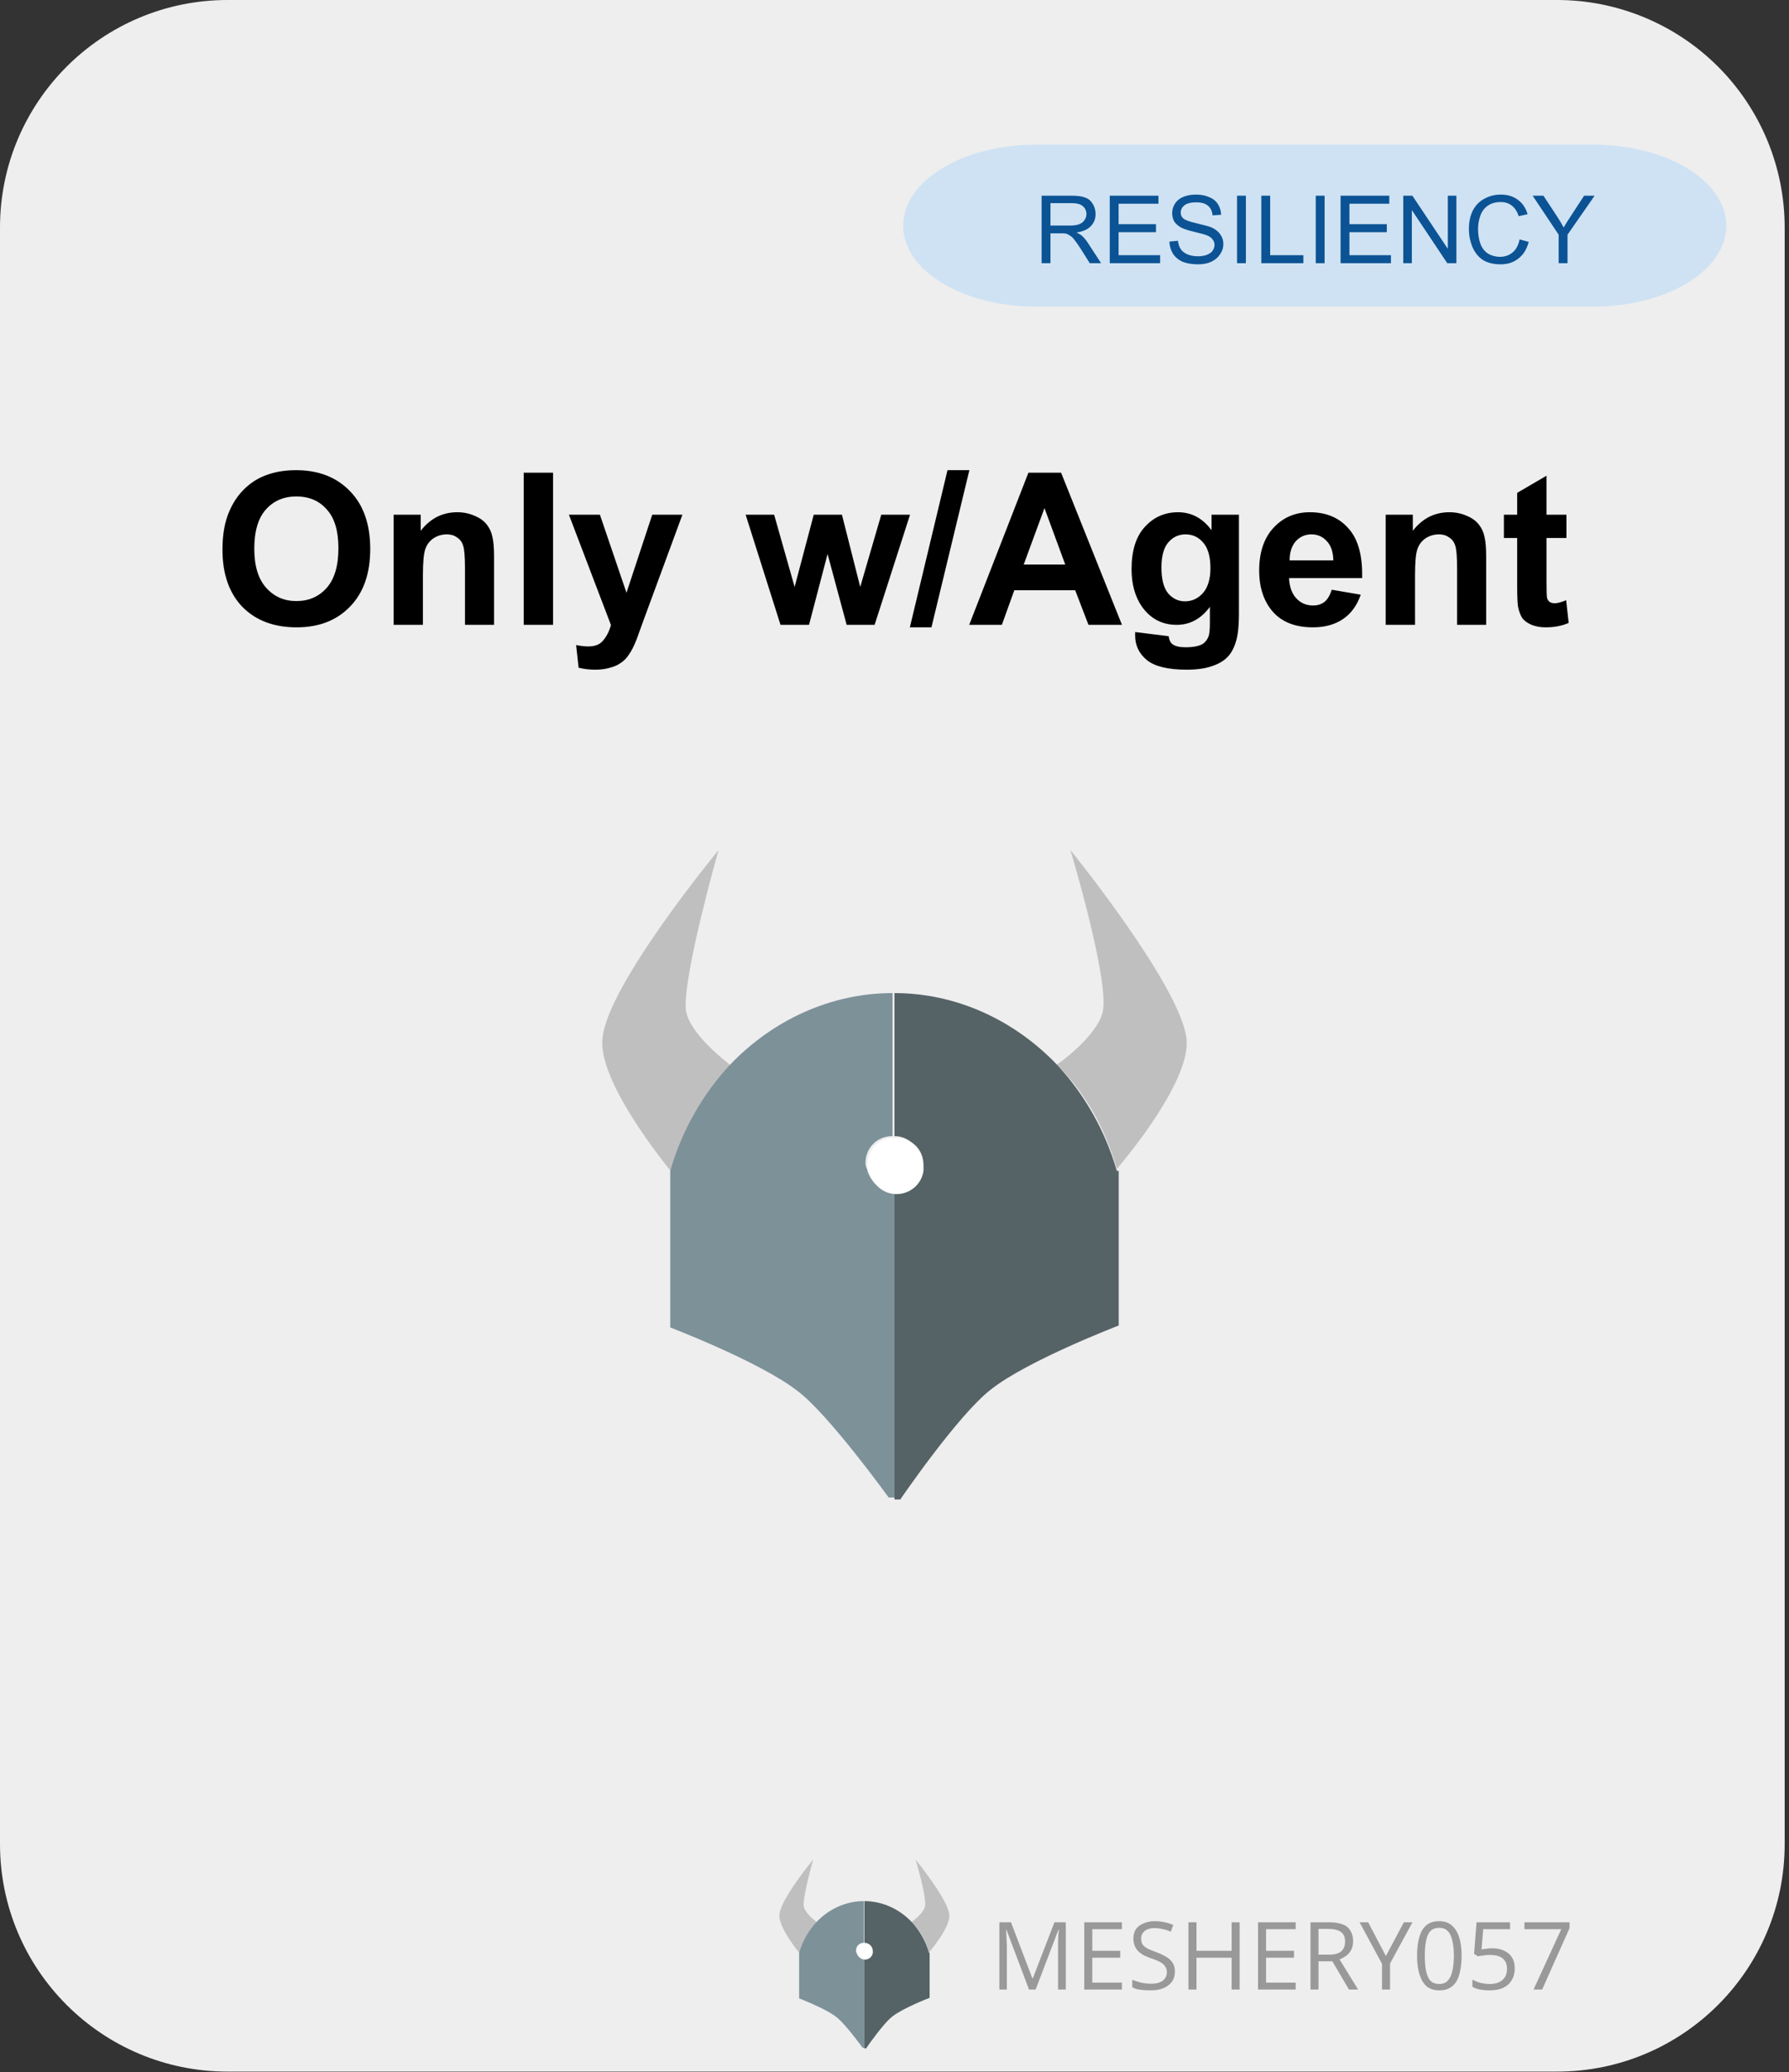
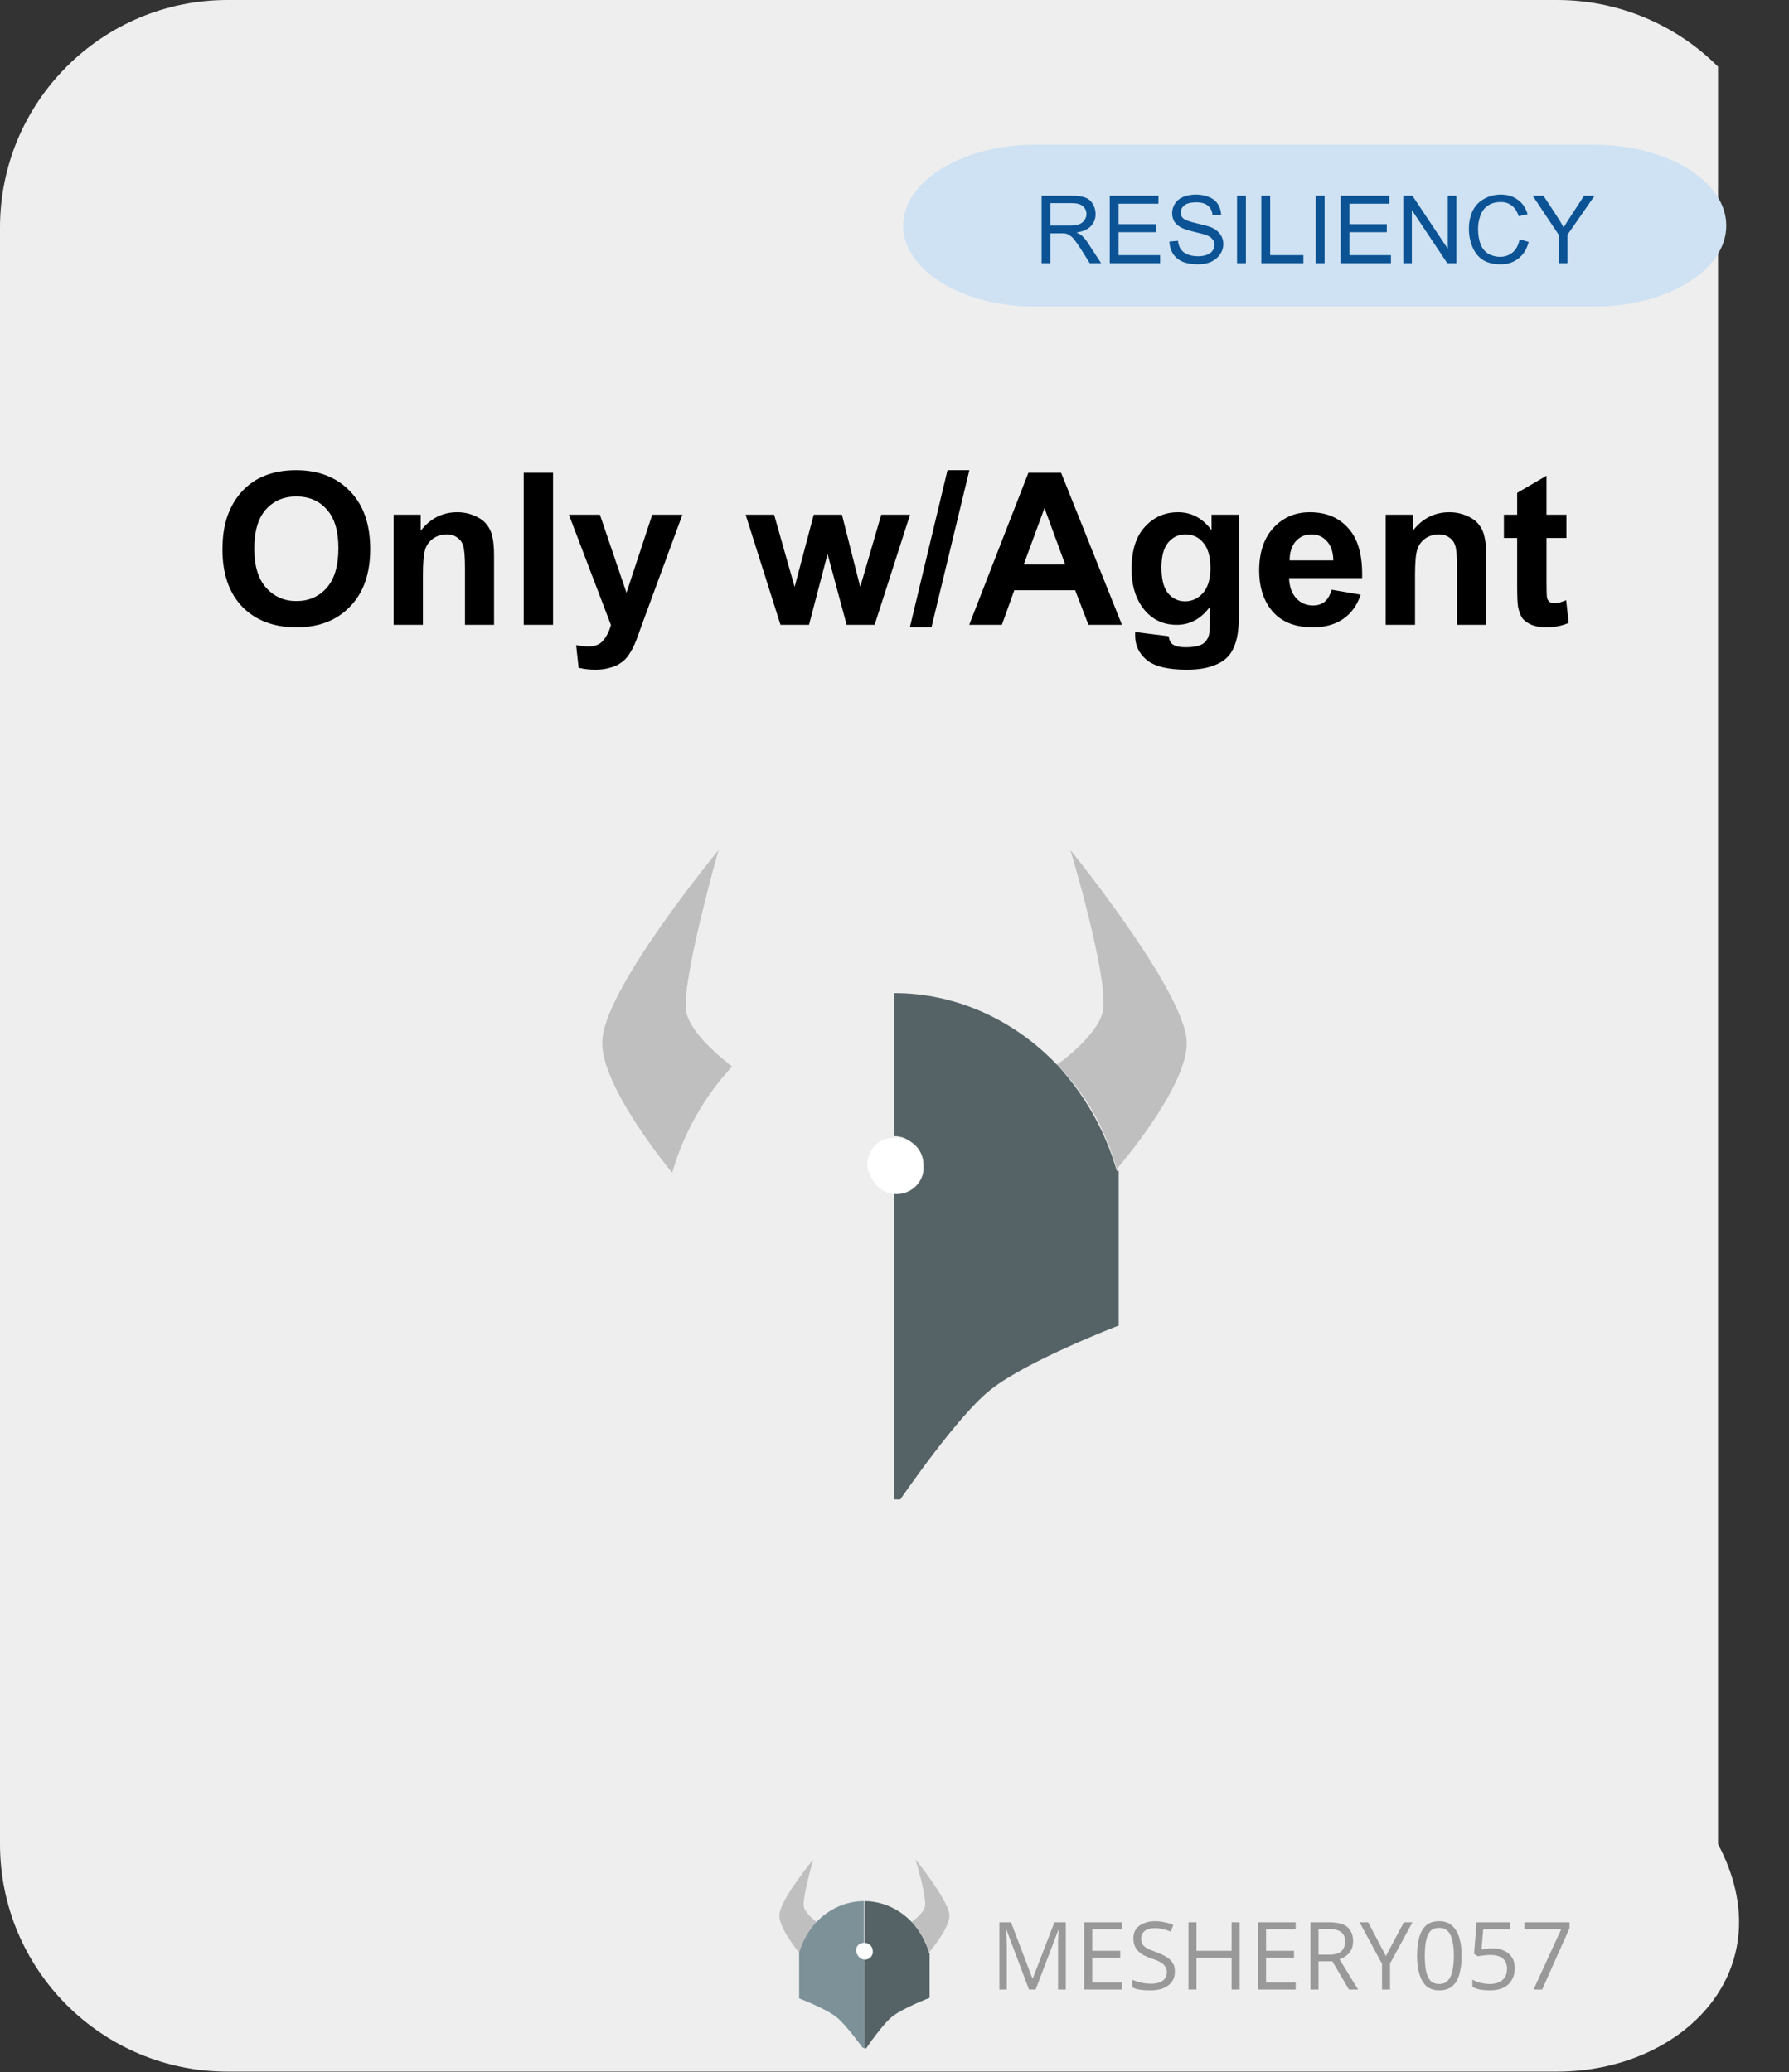
<svg xmlns="http://www.w3.org/2000/svg" width="101" height="117" viewBox="0 0 101 117" fill="none">
  <rect x="0" y="0" width="101" height="117" fill="#333333" stroke="none" />
-   <path fill-rule="evenodd" clip-rule="evenodd" d="M6.10352e-05 12.849C6.10352e-05 5.753 5.753 0 12.85 0H87.907C91.314 0 94.583 1.354 96.993 3.763C99.402 6.173 100.756 9.441 100.756 12.849V104.127C100.756 111.223 95.003 116.976 87.907 116.976H12.85C5.753 116.976 6.10352e-05 111.223 6.10352e-05 104.127V12.849Z" fill="#EEEEEE" />
+   <path fill-rule="evenodd" clip-rule="evenodd" d="M6.10352e-05 12.849C6.10352e-05 5.753 5.753 0 12.85 0H87.907C91.314 0 94.583 1.354 96.993 3.763V104.127C100.756 111.223 95.003 116.976 87.907 116.976H12.85C5.753 116.976 6.10352e-05 111.223 6.10352e-05 104.127V12.849Z" fill="#EEEEEE" />
  <path d="M12.559 31.033C12.559 30.158 12.694 29.424 12.965 28.83C13.152 28.393 13.413 28.002 13.746 27.658C14.09 27.315 14.465 27.059 14.871 26.893C15.402 26.664 16.017 26.549 16.715 26.549C17.986 26.549 19.001 26.945 19.762 27.737C20.522 28.518 20.902 29.606 20.902 31.002C20.902 32.388 20.522 33.471 19.762 34.252C19.012 35.033 18.007 35.424 16.746 35.424C15.465 35.424 14.444 35.039 13.684 34.268C12.934 33.487 12.559 32.408 12.559 31.033ZM14.356 30.987C14.356 31.955 14.579 32.69 15.027 33.19C15.475 33.69 16.043 33.94 16.731 33.94C17.428 33.94 17.996 33.695 18.434 33.205C18.882 32.705 19.106 31.955 19.106 30.955C19.106 29.976 18.887 29.247 18.449 28.768C18.022 28.278 17.449 28.033 16.731 28.033C16.022 28.033 15.449 28.278 15.012 28.768C14.574 29.257 14.356 29.997 14.356 30.987ZM27.893 35.283H26.252V32.112C26.252 31.434 26.216 30.997 26.143 30.799C26.08 30.601 25.966 30.45 25.799 30.346C25.643 30.231 25.455 30.174 25.236 30.174C24.945 30.174 24.684 30.252 24.455 30.408C24.236 30.565 24.085 30.773 24.002 31.033C23.919 31.294 23.877 31.773 23.877 32.471V35.283H22.221V29.065H23.752V29.971C24.294 29.273 24.981 28.924 25.815 28.924C26.169 28.924 26.497 28.992 26.799 29.127C27.101 29.252 27.33 29.419 27.486 29.627C27.643 29.825 27.747 30.054 27.799 30.315C27.861 30.565 27.893 30.929 27.893 31.408V35.283ZM29.567 35.283V26.69H31.223V35.283H29.567ZM32.119 29.065H33.869L35.369 33.471L36.822 29.065H38.526L36.322 35.049L35.932 36.127C35.786 36.492 35.645 36.768 35.51 36.955C35.385 37.153 35.234 37.309 35.057 37.424C34.89 37.549 34.682 37.643 34.432 37.705C34.192 37.778 33.916 37.815 33.604 37.815C33.281 37.815 32.968 37.778 32.666 37.705L32.526 36.424C32.786 36.476 33.015 36.502 33.213 36.502C33.598 36.502 33.88 36.388 34.057 36.158C34.244 35.94 34.39 35.653 34.494 35.299L32.119 29.065ZM44.065 35.283L42.096 29.065H43.705L44.861 33.143L45.94 29.065H47.533L48.565 33.143L49.752 29.065H51.377L49.377 35.283H47.799L46.721 31.283L45.674 35.283H44.065ZM51.367 35.424L53.492 26.549H54.727L52.586 35.424H51.367ZM63.342 35.283H61.451L60.701 33.33H57.264L56.561 35.283H54.717L58.061 26.69H59.904L63.342 35.283ZM60.139 31.877L58.967 28.69L57.795 31.877H60.139ZM64.086 35.69L65.977 35.924C66.008 36.143 66.081 36.294 66.195 36.377C66.352 36.492 66.597 36.549 66.93 36.549C67.357 36.549 67.68 36.487 67.899 36.362C68.044 36.268 68.154 36.127 68.227 35.94C68.279 35.804 68.305 35.554 68.305 35.19V34.268C67.805 34.945 67.18 35.283 66.43 35.283C65.597 35.283 64.935 34.929 64.445 34.221C64.07 33.658 63.883 32.966 63.883 32.143C63.883 31.091 64.133 30.294 64.633 29.752C65.133 29.2 65.758 28.924 66.508 28.924C67.268 28.924 67.899 29.263 68.399 29.94V29.065H69.945V34.643C69.945 35.382 69.883 35.929 69.758 36.283C69.643 36.648 69.477 36.934 69.258 37.143C69.039 37.351 68.748 37.513 68.383 37.627C68.018 37.752 67.555 37.815 66.992 37.815C65.94 37.815 65.19 37.632 64.742 37.268C64.305 36.903 64.086 36.445 64.086 35.893C64.086 35.841 64.086 35.773 64.086 35.69ZM65.57 32.049C65.57 32.705 65.695 33.19 65.945 33.502C66.206 33.804 66.524 33.955 66.899 33.955C67.294 33.955 67.633 33.799 67.914 33.487C68.195 33.164 68.336 32.695 68.336 32.08C68.336 31.434 68.201 30.955 67.93 30.643C67.669 30.33 67.336 30.174 66.93 30.174C66.534 30.174 66.206 30.33 65.945 30.643C65.695 30.945 65.57 31.414 65.57 32.049ZM75.182 33.299L76.822 33.58C76.614 34.184 76.281 34.643 75.822 34.955C75.364 35.268 74.796 35.424 74.119 35.424C73.036 35.424 72.234 35.07 71.713 34.362C71.296 33.799 71.088 33.086 71.088 32.221C71.088 31.19 71.359 30.382 71.9 29.799C72.442 29.216 73.124 28.924 73.947 28.924C74.874 28.924 75.604 29.231 76.135 29.846C76.677 30.45 76.932 31.382 76.9 32.643H72.775C72.796 33.132 72.932 33.513 73.182 33.783C73.432 34.054 73.749 34.19 74.135 34.19C74.385 34.19 74.598 34.122 74.775 33.987C74.953 33.841 75.088 33.612 75.182 33.299ZM75.275 31.643C75.265 31.164 75.14 30.799 74.9 30.549C74.671 30.299 74.385 30.174 74.041 30.174C73.687 30.174 73.39 30.304 73.15 30.565C72.921 30.835 72.807 31.195 72.807 31.643H75.275ZM83.903 35.283H82.262V32.112C82.262 31.434 82.225 30.997 82.153 30.799C82.09 30.601 81.975 30.45 81.809 30.346C81.653 30.231 81.465 30.174 81.246 30.174C80.955 30.174 80.694 30.252 80.465 30.408C80.246 30.565 80.095 30.773 80.012 31.033C79.928 31.294 79.887 31.773 79.887 32.471V35.283H78.231V29.065H79.762V29.971C80.303 29.273 80.991 28.924 81.824 28.924C82.178 28.924 82.507 28.992 82.809 29.127C83.111 29.252 83.34 29.419 83.496 29.627C83.653 29.825 83.757 30.054 83.809 30.315C83.871 30.565 83.903 30.929 83.903 31.408V35.283ZM88.436 29.065V30.377H87.311V32.877C87.311 33.388 87.321 33.684 87.342 33.768C87.363 33.851 87.41 33.924 87.483 33.987C87.566 34.039 87.66 34.065 87.764 34.065C87.92 34.065 88.139 34.007 88.42 33.893L88.561 35.174C88.186 35.341 87.753 35.424 87.264 35.424C86.972 35.424 86.707 35.377 86.467 35.283C86.227 35.179 86.05 35.049 85.936 34.893C85.832 34.726 85.753 34.513 85.701 34.252C85.67 34.054 85.654 33.664 85.654 33.08V30.377H84.904V29.065H85.654V27.83L87.311 26.862V29.065H88.436Z" fill="black" />
  <path d="M58.093 112.341L56.827 108.982H56.796C56.806 109.044 56.812 109.128 56.812 109.232C56.822 109.336 56.827 109.451 56.827 109.576C56.838 109.69 56.843 109.81 56.843 109.935V112.341H56.421V108.544H57.077L58.28 111.701H58.312L59.53 108.544H60.171V112.341H59.733V109.904C59.733 109.789 59.733 109.68 59.733 109.576C59.744 109.461 59.749 109.352 59.749 109.248C59.76 109.143 59.77 109.055 59.78 108.982H59.749L58.468 112.341H58.093ZM63.338 112.341H61.213V108.544H63.338V108.935H61.666V110.154H63.244V110.544H61.666V111.951H63.338V112.341ZM66.33 111.326C66.33 111.555 66.273 111.748 66.158 111.904C66.044 112.06 65.887 112.18 65.689 112.263C65.492 112.347 65.252 112.388 64.971 112.388C64.835 112.388 64.7 112.383 64.564 112.373C64.439 112.362 64.32 112.347 64.205 112.326C64.101 112.294 64.007 112.258 63.924 112.216V111.794C64.059 111.847 64.221 111.899 64.408 111.951C64.596 111.992 64.794 112.013 65.002 112.013C65.189 112.013 65.346 111.987 65.471 111.935C65.606 111.883 65.705 111.81 65.767 111.716C65.84 111.623 65.877 111.508 65.877 111.373C65.877 111.237 65.846 111.128 65.783 111.044C65.731 110.951 65.637 110.867 65.502 110.794C65.377 110.722 65.2 110.649 64.971 110.576C64.804 110.513 64.658 110.451 64.533 110.388C64.419 110.315 64.32 110.237 64.236 110.154C64.153 110.06 64.09 109.956 64.049 109.841C64.007 109.727 63.986 109.597 63.986 109.451C63.986 109.253 64.033 109.081 64.127 108.935C64.231 108.789 64.377 108.68 64.564 108.607C64.752 108.524 64.96 108.482 65.189 108.482C65.398 108.482 65.585 108.503 65.752 108.544C65.929 108.576 66.09 108.628 66.236 108.701L66.096 109.076C65.96 109.013 65.814 108.966 65.658 108.935C65.502 108.893 65.346 108.873 65.189 108.873C65.023 108.873 64.882 108.899 64.767 108.951C64.663 108.992 64.58 109.06 64.517 109.154C64.455 109.237 64.424 109.336 64.424 109.451C64.424 109.586 64.45 109.701 64.502 109.794C64.564 109.878 64.658 109.956 64.783 110.029C64.908 110.091 65.075 110.159 65.283 110.232C65.502 110.315 65.689 110.404 65.846 110.498C66.002 110.591 66.122 110.706 66.205 110.841C66.288 110.966 66.33 111.128 66.33 111.326ZM69.986 112.341H69.533V110.544H67.549V112.341H67.095V108.544H67.549V110.154H69.533V108.544H69.986V112.341ZM73.149 112.341H71.024V108.544H73.149V108.935H71.477V110.154H73.055V110.544H71.477V111.951H73.149V112.341ZM75.016 108.544C75.328 108.544 75.584 108.581 75.781 108.654C75.99 108.727 76.141 108.847 76.234 109.013C76.339 109.169 76.391 109.367 76.391 109.607C76.391 109.805 76.354 109.972 76.281 110.107C76.209 110.242 76.115 110.352 76 110.435C75.885 110.518 75.76 110.586 75.625 110.638L76.672 112.341H76.156L75.219 110.748H74.438V112.341H73.984V108.544H75.016ZM74.984 108.919H74.438V110.373H75.031C75.344 110.373 75.573 110.31 75.719 110.185C75.865 110.06 75.938 109.878 75.938 109.638C75.938 109.378 75.859 109.195 75.703 109.091C75.547 108.977 75.307 108.919 74.984 108.919ZM78.242 110.451L79.257 108.544H79.742L78.476 110.873V112.341H78.023V110.888L76.757 108.544H77.242L78.242 110.451ZM82.517 110.435C82.517 110.748 82.491 111.024 82.439 111.263C82.398 111.503 82.325 111.711 82.221 111.888C82.116 112.055 81.986 112.18 81.83 112.263C81.674 112.347 81.481 112.388 81.252 112.388C80.971 112.388 80.736 112.315 80.549 112.169C80.372 112.013 80.236 111.789 80.142 111.498C80.049 111.206 80.002 110.852 80.002 110.435C80.002 110.029 80.043 109.68 80.127 109.388C80.21 109.097 80.34 108.873 80.517 108.716C80.705 108.56 80.95 108.482 81.252 108.482C81.543 108.482 81.778 108.56 81.955 108.716C82.142 108.873 82.283 109.097 82.377 109.388C82.471 109.68 82.517 110.029 82.517 110.435ZM80.439 110.435C80.439 110.789 80.465 111.086 80.517 111.326C80.57 111.555 80.653 111.732 80.767 111.857C80.892 111.972 81.054 112.029 81.252 112.029C81.45 112.029 81.606 111.972 81.721 111.857C81.846 111.732 81.934 111.555 81.986 111.326C82.049 111.086 82.08 110.789 82.08 110.435C82.08 110.081 82.049 109.789 81.986 109.56C81.934 109.32 81.846 109.143 81.721 109.029C81.606 108.914 81.45 108.857 81.252 108.857C81.054 108.857 80.892 108.914 80.767 109.029C80.653 109.143 80.57 109.32 80.517 109.56C80.465 109.789 80.439 110.081 80.439 110.435ZM84.251 110.013C84.512 110.013 84.736 110.06 84.923 110.154C85.111 110.237 85.257 110.362 85.361 110.529C85.465 110.695 85.517 110.899 85.517 111.138C85.517 111.399 85.46 111.623 85.345 111.81C85.241 111.998 85.08 112.143 84.861 112.248C84.653 112.341 84.403 112.388 84.111 112.388C83.913 112.388 83.725 112.373 83.548 112.341C83.382 112.31 83.241 112.258 83.126 112.185V111.779C83.251 111.852 83.403 111.914 83.58 111.966C83.767 112.008 83.944 112.029 84.111 112.029C84.309 112.029 84.475 111.998 84.611 111.935C84.757 111.873 84.871 111.779 84.955 111.654C85.038 111.529 85.08 111.367 85.08 111.169C85.08 110.919 85.001 110.727 84.845 110.591C84.689 110.456 84.444 110.388 84.111 110.388C84.007 110.388 83.887 110.399 83.751 110.419C83.626 110.43 83.522 110.445 83.439 110.466L83.22 110.326L83.361 108.544H85.251V108.935H83.736L83.642 110.076C83.705 110.065 83.788 110.055 83.892 110.044C83.996 110.024 84.116 110.013 84.251 110.013ZM86.579 112.341L88.142 108.935H86.064V108.544H88.611V108.873L87.064 112.341H86.579Z" fill="#999999" />
  <path fill-rule="evenodd" clip-rule="evenodd" d="M58.465 8.17H89.983C94.112 8.17 97.46 10.217 97.46 12.742C97.46 15.267 94.112 17.314 89.983 17.314H58.465C54.336 17.314 50.989 15.267 50.989 12.742C50.989 10.217 54.336 8.17 58.465 8.17Z" fill="#CFE2F3" />
  <path d="M58.805 14.862V11.05H60.492C60.836 11.05 61.096 11.086 61.273 11.159C61.45 11.221 61.591 11.341 61.695 11.518C61.799 11.685 61.852 11.878 61.852 12.096C61.852 12.357 61.763 12.581 61.586 12.768C61.409 12.956 61.138 13.076 60.773 13.128C60.909 13.19 61.013 13.253 61.086 13.315C61.232 13.451 61.367 13.623 61.492 13.831L62.164 14.862H61.523L61.023 14.065C60.877 13.836 60.758 13.664 60.664 13.55C60.57 13.425 60.482 13.341 60.398 13.3C60.325 13.248 60.252 13.211 60.18 13.19C60.117 13.18 60.023 13.175 59.898 13.175H59.305V14.862H58.805ZM59.305 12.737H60.398C60.627 12.737 60.805 12.711 60.93 12.659C61.065 12.607 61.164 12.529 61.227 12.425C61.299 12.32 61.336 12.211 61.336 12.096C61.336 11.909 61.268 11.758 61.133 11.643C61.008 11.529 60.799 11.471 60.508 11.471H59.305V12.737ZM62.652 14.862V11.05H65.402V11.503H63.152V12.659H65.262V13.112H63.152V14.409H65.496V14.862H62.652ZM66.019 13.643L66.503 13.596C66.524 13.784 66.576 13.94 66.659 14.065C66.743 14.19 66.868 14.289 67.034 14.362C67.211 14.435 67.409 14.471 67.628 14.471C67.816 14.471 67.982 14.445 68.128 14.393C68.284 14.331 68.394 14.253 68.456 14.159C68.529 14.055 68.566 13.945 68.566 13.831C68.566 13.706 68.529 13.602 68.456 13.518C68.394 13.425 68.284 13.346 68.128 13.284C68.024 13.242 67.795 13.18 67.441 13.096C67.097 13.013 66.852 12.935 66.706 12.862C66.529 12.768 66.394 12.654 66.3 12.518C66.217 12.373 66.175 12.211 66.175 12.034C66.175 11.846 66.227 11.669 66.331 11.503C66.446 11.326 66.607 11.195 66.816 11.112C67.024 11.029 67.258 10.987 67.519 10.987C67.8 10.987 68.045 11.034 68.253 11.128C68.472 11.211 68.638 11.341 68.753 11.518C68.868 11.695 68.93 11.899 68.941 12.128L68.456 12.159C68.435 11.919 68.347 11.737 68.191 11.612C68.045 11.487 67.826 11.425 67.534 11.425C67.232 11.425 67.008 11.482 66.862 11.596C66.727 11.711 66.659 11.846 66.659 12.003C66.659 12.138 66.706 12.248 66.8 12.331C66.904 12.425 67.159 12.518 67.566 12.612C67.972 12.706 68.253 12.784 68.409 12.846C68.628 12.951 68.79 13.081 68.894 13.237C69.008 13.393 69.066 13.576 69.066 13.784C69.066 13.992 69.003 14.185 68.878 14.362C68.763 14.539 68.597 14.68 68.378 14.784C68.17 14.878 67.925 14.925 67.644 14.925C67.3 14.925 67.008 14.878 66.769 14.784C66.54 14.68 66.357 14.529 66.222 14.331C66.097 14.123 66.029 13.893 66.019 13.643ZM69.838 14.862V11.05H70.338V14.862H69.838ZM71.209 14.862V11.05H71.709V14.409H73.584V14.862H71.209ZM74.282 14.862V11.05H74.782V14.862H74.282ZM75.684 14.862V11.05H78.434V11.503H76.184V12.659H78.293V13.112H76.184V14.409H78.528V14.862H75.684ZM79.222 14.862V11.05H79.738L81.738 14.05V11.05H82.222V14.862H81.707L79.707 11.862V14.862H79.222ZM85.789 13.518L86.304 13.659C86.2 14.065 86.007 14.378 85.726 14.596C85.455 14.815 85.122 14.925 84.726 14.925C84.31 14.925 83.971 14.841 83.711 14.675C83.461 14.508 83.268 14.268 83.132 13.956C82.997 13.633 82.929 13.289 82.929 12.925C82.929 12.529 83.002 12.185 83.148 11.893C83.304 11.591 83.523 11.367 83.804 11.221C84.086 11.065 84.393 10.987 84.726 10.987C85.112 10.987 85.435 11.086 85.695 11.284C85.955 11.471 86.138 11.742 86.242 12.096L85.742 12.206C85.648 11.935 85.518 11.737 85.351 11.612C85.185 11.477 84.976 11.409 84.726 11.409C84.424 11.409 84.174 11.482 83.976 11.628C83.789 11.763 83.653 11.951 83.57 12.19C83.487 12.43 83.445 12.675 83.445 12.925C83.445 13.248 83.492 13.534 83.586 13.784C83.679 14.024 83.825 14.206 84.023 14.331C84.231 14.445 84.45 14.503 84.679 14.503C84.961 14.503 85.2 14.419 85.398 14.253C85.596 14.086 85.726 13.841 85.789 13.518ZM87.996 14.862V13.253L86.527 11.05H87.136L87.886 12.19C88.032 12.409 88.163 12.628 88.277 12.846C88.392 12.649 88.532 12.425 88.699 12.175L89.433 11.05H90.027L88.496 13.253V14.862H87.996Z" fill="#0B5394" />
  <path d="M45.149 110.302C45.339 109.635 45.688 109.032 46.133 108.556C45.974 108.429 45.403 107.984 45.371 107.603C45.339 107 45.911 105 45.911 105C45.911 105 44.101 107.191 44.006 108.08C43.91 108.778 45.022 110.143 45.149 110.302ZM52.451 110.239C52.451 110.27 52.483 110.27 52.451 110.239C52.641 110.016 53.689 108.746 53.594 108.08C53.467 107.191 51.689 105 51.689 105C51.689 105 52.292 107 52.229 107.603C52.197 107.953 51.657 108.397 51.467 108.524C51.943 109 52.26 109.572 52.451 110.239Z" fill="#BFBFBF" />
  <path d="M52.451 110.27C52.26 109.604 51.911 109 51.467 108.524C50.768 107.794 49.816 107.349 48.8 107.349V109.699C49.054 109.699 49.244 109.921 49.244 110.143C49.244 110.175 49.244 110.207 49.244 110.239C49.213 110.461 49.022 110.62 48.8 110.62V111.508V115.668H48.895C48.895 115.668 49.847 114.271 50.387 113.858C50.99 113.382 52.483 112.81 52.483 112.81V110.27H52.451Z" fill="#566366" />
  <path d="M48.8 111.508V110.62C48.578 110.62 48.419 110.461 48.355 110.27C48.355 110.239 48.324 110.207 48.324 110.143C48.324 109.889 48.514 109.699 48.768 109.699V107.349C47.752 107.349 46.8 107.794 46.101 108.524C45.657 109 45.307 109.604 45.117 110.27V112.842C45.117 112.842 46.609 113.413 47.212 113.89C47.72 114.271 48.705 115.636 48.705 115.636H48.8V111.508Z" fill="#7D9199" />
  <path d="M48.355 110.175C48.355 110.207 48.355 110.27 48.387 110.302C48.451 110.493 48.609 110.651 48.832 110.651C49.054 110.651 49.244 110.493 49.276 110.27C49.276 110.239 49.276 110.207 49.276 110.175C49.276 109.921 49.086 109.731 48.832 109.731C48.546 109.699 48.355 109.921 48.355 110.175Z" fill="white" />
  <path d="M37.949 66.226C38.604 63.934 39.804 61.86 41.332 60.223C40.786 59.787 38.822 58.259 38.713 56.949C38.604 54.876 40.568 48 40.568 48C40.568 48 34.347 55.53 34.02 58.586C33.693 60.987 37.512 65.68 37.949 66.226ZM63.05 66.007C63.05 66.117 63.159 66.117 63.05 66.007C63.705 65.243 67.306 60.878 66.979 58.586C66.543 55.53 60.431 48 60.431 48C60.431 48 62.504 54.876 62.286 56.949C62.177 58.15 60.322 59.678 59.667 60.114C61.304 61.751 62.395 63.716 63.05 66.007Z" fill="#BFBFBF" />
  <path d="M63.05 66.117C62.395 63.825 61.195 61.751 59.667 60.114C57.266 57.604 53.992 56.076 50.499 56.076V64.152C51.373 64.152 52.027 64.916 52.027 65.68C52.027 65.789 52.027 65.898 52.027 66.007C51.918 66.771 51.263 67.317 50.499 67.317V70.373V84.67H50.827C50.827 84.67 54.101 79.868 55.956 78.449C58.03 76.812 63.159 74.847 63.159 74.847V66.117H63.05Z" fill="#566366" />
-   <path d="M50.499 70.373V67.317C49.736 67.317 49.19 66.771 48.971 66.117C48.971 66.007 48.862 65.898 48.862 65.68C48.862 64.807 49.517 64.152 50.39 64.152V56.076C46.898 56.076 43.624 57.604 41.223 60.114C39.695 61.751 38.495 63.825 37.84 66.117V74.957C37.84 74.957 42.969 76.921 45.043 78.558C46.789 79.868 50.172 84.561 50.172 84.561H50.499V70.373Z" fill="#7D9199" />
  <path d="M48.971 65.789C48.971 65.898 48.971 66.117 49.081 66.226C49.299 66.881 49.845 67.426 50.609 67.426C51.373 67.426 52.027 66.881 52.136 66.117C52.136 66.007 52.136 65.898 52.136 65.789C52.136 64.916 51.482 64.261 50.609 64.261C49.626 64.152 48.971 64.916 48.971 65.789Z" fill="white" />
</svg>